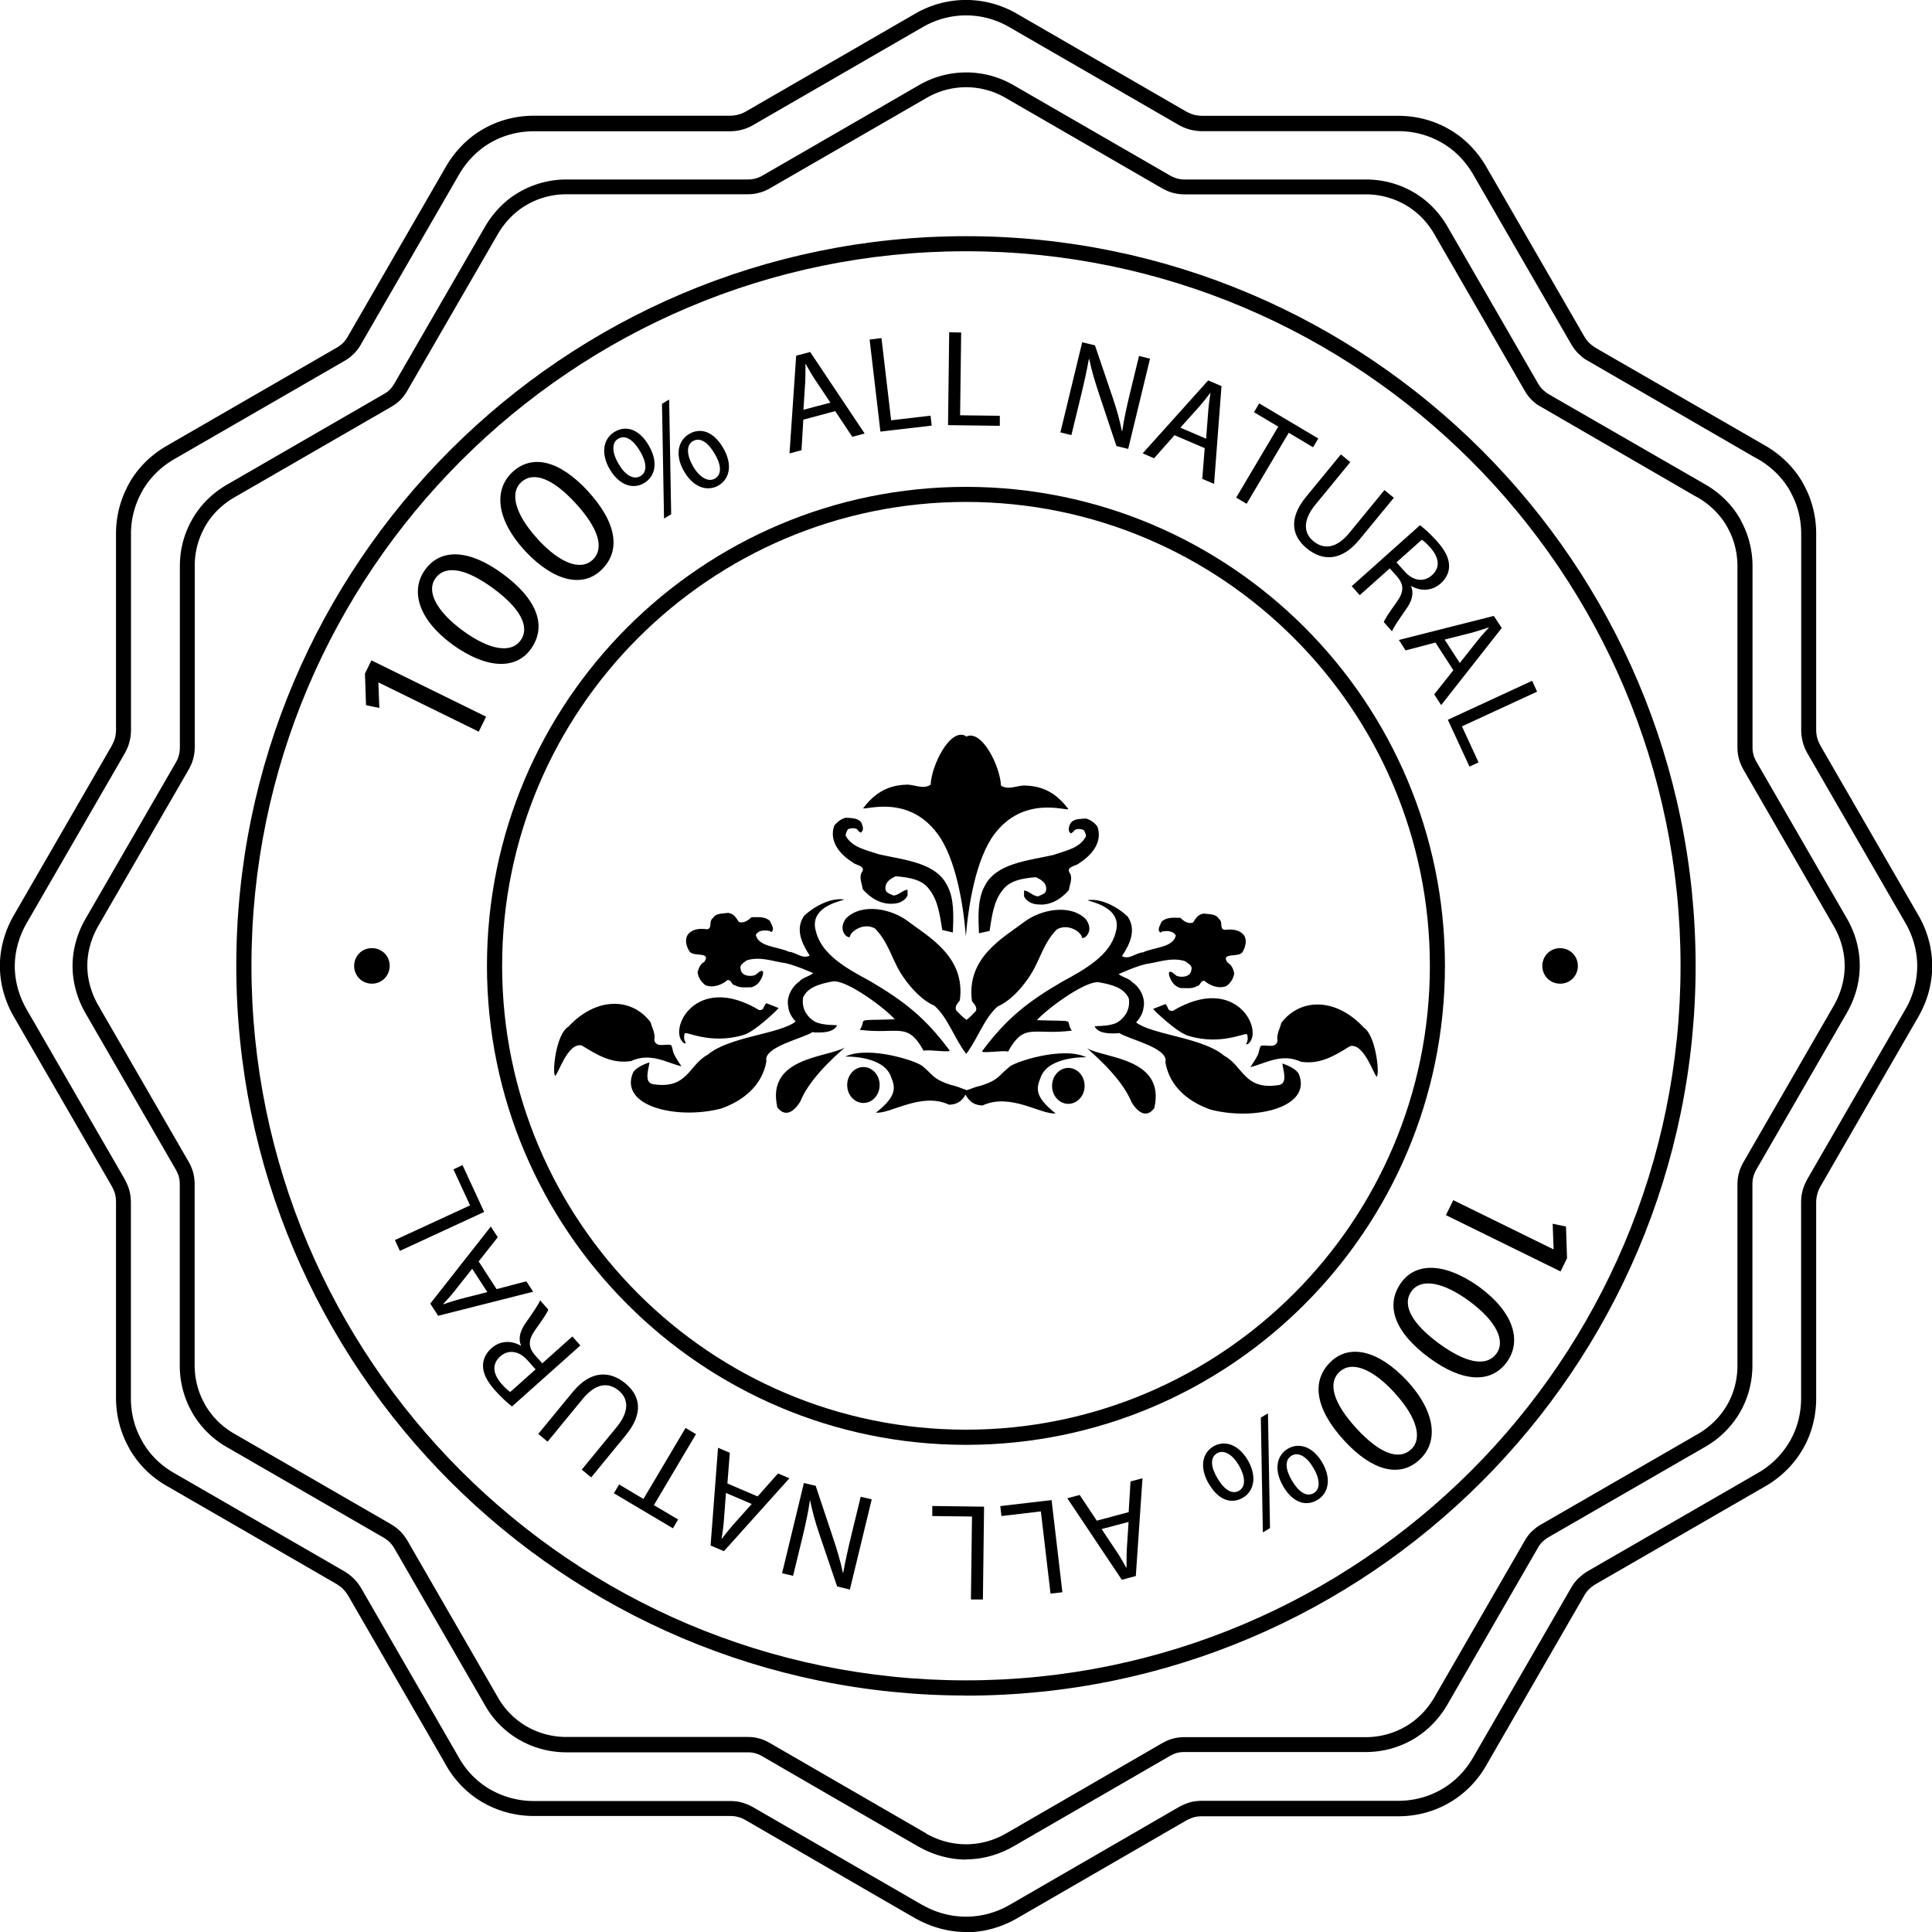
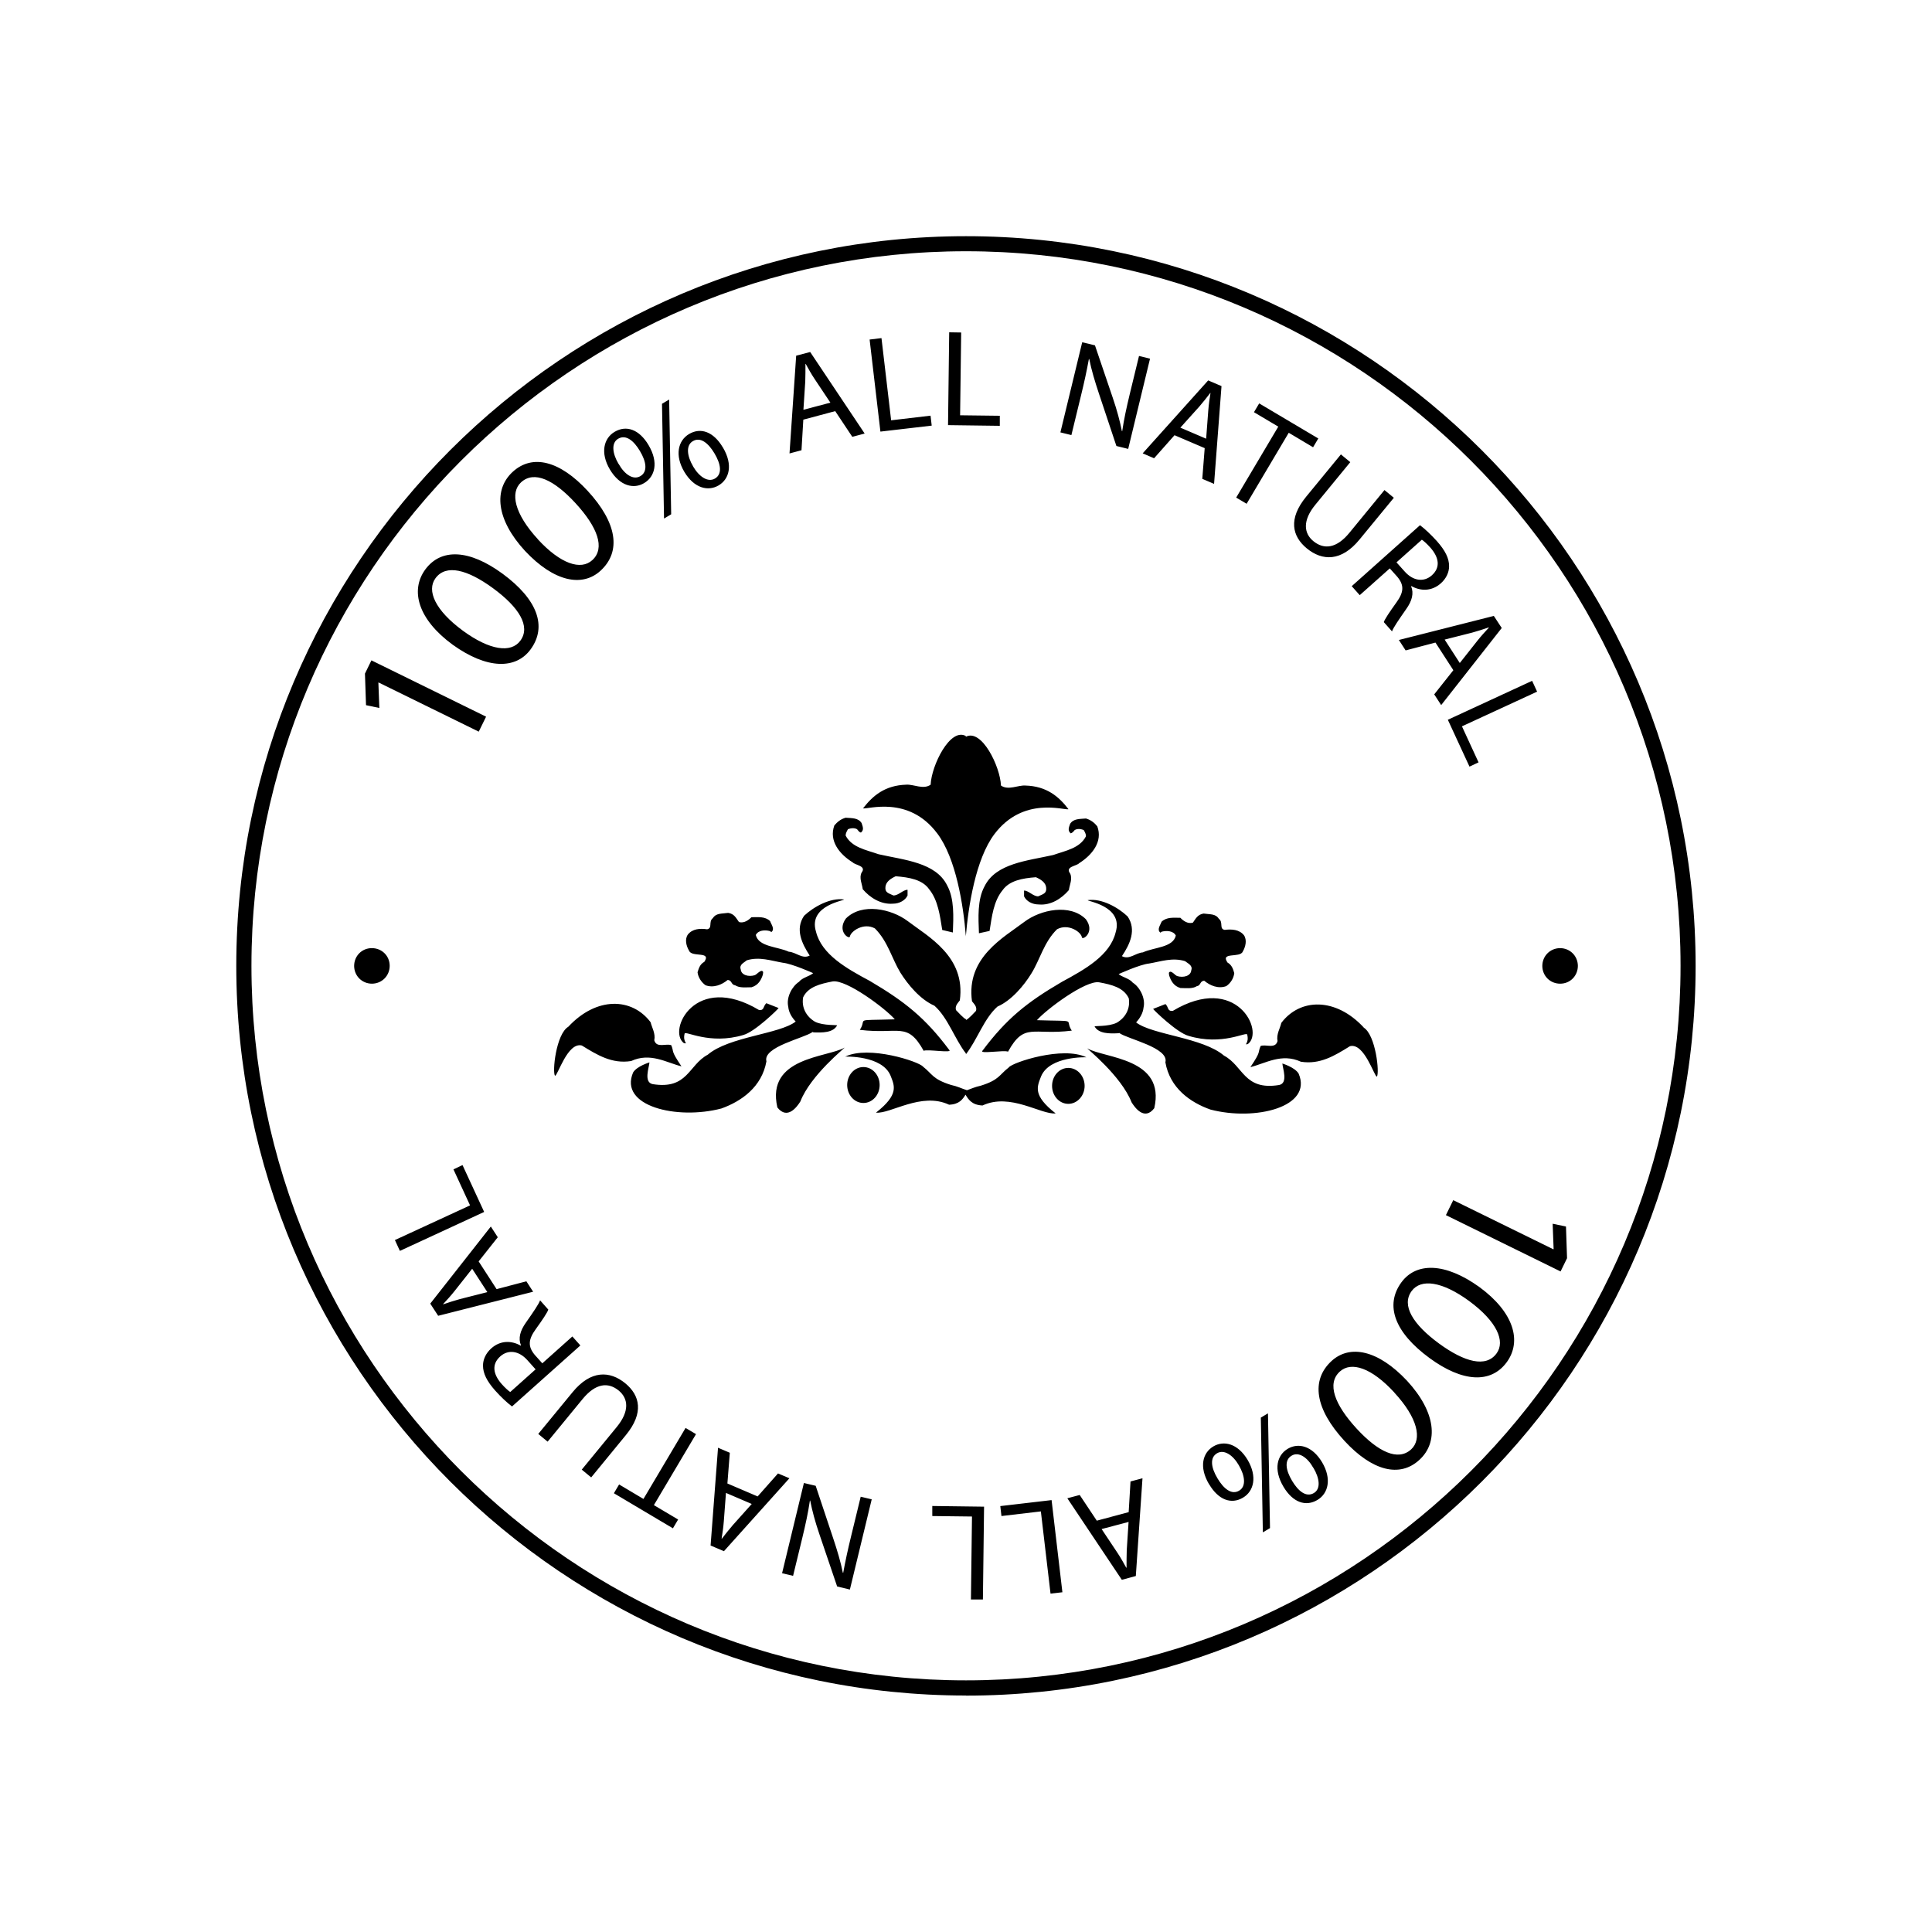
<svg xmlns="http://www.w3.org/2000/svg" width="200" height="200">
  <path d="m39.19 70.64-.02.04.1 2.61-1.38-.29-.11-3.27.67-1.37 11.87 5.83-.76 1.55-10.37-5.09ZM52.01 59.38c3.63 2.66 4.65 5.47 2.92 7.84-1.53 2.09-4.52 2.07-8.07-.48-3.58-2.62-4.42-5.61-2.84-7.78 1.65-2.25 4.59-2.07 7.99.42Zm-4.08 5.92c2.78 2.03 4.98 2.33 5.94 1.02 1.08-1.48-.13-3.45-2.85-5.44-2.63-1.92-4.85-2.51-5.94-1.02-.93 1.27-.05 3.31 2.85 5.44ZM60.83 50.81c3.05 3.31 3.5 6.27 1.35 8.26-1.9 1.75-4.83 1.16-7.83-2.04-3.01-3.27-3.26-6.36-1.28-8.18 2.05-1.89 4.9-1.14 7.76 1.96Zm-5.15 5.02c2.33 2.53 4.44 3.25 5.64 2.15 1.35-1.24.54-3.41-1.75-5.9-2.21-2.4-4.27-3.4-5.63-2.15-1.15 1.06-.7 3.24 1.75 5.9ZM67.14 46.08c1.07 1.81.65 3.27-.46 3.93-1.07.64-2.51.32-3.54-1.4-1.02-1.72-.65-3.24.49-3.91 1.2-.71 2.54-.26 3.51 1.38Zm-3.1 1.94c.62 1.11 1.52 1.7 2.25 1.27.77-.45.63-1.48-.05-2.61-.62-1.04-1.44-1.74-2.25-1.26-.73.43-.6 1.52.04 2.6Zm4.7 5.65-.21-11.87.74-.44.21 11.88-.74.44Zm6.1-7.34c1.07 1.81.65 3.27-.45 3.92-1.07.63-2.51.32-3.54-1.39-1.03-1.73-.66-3.25.48-3.93 1.2-.71 2.53-.25 3.5 1.39Zm-3.1 1.94c.64 1.1 1.55 1.69 2.27 1.27.77-.45.63-1.48-.05-2.61-.62-1.04-1.44-1.74-2.24-1.26-.73.43-.61 1.52.03 2.61ZM83.16 43.43l-.19 3.18-1.24.33.69-10.12 1.45-.38 5.64 8.44-1.28.34-1.77-2.66-3.29.88Zm2.8-1.75-1.62-2.43c-.37-.55-.65-1.07-.93-1.57h-.03c0 .59 0 1.2-.02 1.81l-.19 2.93 2.8-.74ZM90.02 35.15l1.23-.15 1 8.51 4.08-.48.12 1.03-5.31.62-1.12-9.55ZM98.26 34.4l1.24.02-.11 8.57 4.11.05v1.04l-5.36-.07.12-9.61ZM109.77 44.77l2.26-9.34 1.32.32 1.85 5.45c.43 1.26.73 2.38.94 3.44h.03c.19-1.28.44-2.42.79-3.88l.95-3.91 1.14.28-2.26 9.34-1.22-.3-1.82-5.46c-.4-1.2-.77-2.42-.99-3.54h-.04c-.22 1.2-.46 2.33-.84 3.88l-.97 3.99-1.14-.28ZM121.58 45.06l-2.11 2.38-1.18-.51 6.78-7.55 1.38.59-.77 10.12-1.22-.52.25-3.18-3.13-1.34Zm3.28.35.22-2.91c.05-.66.14-1.24.23-1.81h-.03c-.35.46-.73.93-1.13 1.4l-1.96 2.18 2.66 1.14ZM132.32 44.16l-2.51-1.49.54-.91 6.12 3.63-.54.91-2.52-1.5-4.36 7.35-1.08-.64 4.36-7.35ZM139.79 47.83l-3.61 4.4c-1.37 1.66-1.21 2.98-.22 3.79 1.1.9 2.41.76 3.75-.89l3.61-4.4.97.8-3.56 4.33c-1.87 2.28-3.84 2.23-5.45.91-1.52-1.25-1.95-3.06-.06-5.36l3.59-4.37.97.8ZM147 54.37c.51.38 1.17 1.01 1.74 1.64.88.99 1.27 1.79 1.27 2.6 0 .65-.31 1.29-.86 1.78-.95.84-2.11.81-3.04.28l-.03.03c.3.72.09 1.51-.51 2.35-.79 1.13-1.33 1.92-1.47 2.31l-.85-.96c.1-.3.57-1.01 1.29-2.01.8-1.1.83-1.81.11-2.68l-.78-.87-3.11 2.77-.83-.93 7.08-6.32Zm-2.44 3.84.85.95c.88.99 1.99 1.13 2.81.4.93-.83.73-1.86-.13-2.85-.4-.45-.73-.73-.9-.84l-2.62 2.34ZM148.59 66.52l-3.08.81-.7-1.08 9.83-2.49.82 1.25-6.27 7.98-.72-1.11 1.98-2.5-1.85-2.86Zm2.53 2.11 1.81-2.29c.41-.52.81-.95 1.2-1.37l-.02-.02c-.56.19-1.13.38-1.72.54l-2.84.72 1.57 2.43ZM158.6 70.47l.52 1.13-7.78 3.59 1.72 3.73-.94.44-2.24-4.85 8.72-4.03ZM160.81 129.33l.02-.04-.1-2.61 1.38.29.11 3.28-.67 1.37-11.87-5.83.76-1.55 10.37 5.09ZM147.99 140.59c-3.63-2.66-4.65-5.47-2.92-7.84 1.53-2.09 4.52-2.07 8.07.48 3.58 2.62 4.42 5.61 2.84 7.78-1.65 2.25-4.59 2.07-7.99-.42Zm4.08-5.92c-2.78-2.03-4.98-2.33-5.94-1.02-1.08 1.48.13 3.45 2.85 5.44 2.63 1.92 4.85 2.51 5.94 1.02.93-1.26.05-3.31-2.85-5.44ZM139.18 149.16c-3.05-3.31-3.5-6.27-1.35-8.26 1.9-1.75 4.83-1.16 7.83 2.04 3.01 3.27 3.26 6.36 1.28 8.18-2.05 1.89-4.9 1.14-7.76-1.96Zm5.15-5.02c-2.33-2.53-4.44-3.25-5.64-2.15-1.35 1.24-.54 3.41 1.75 5.9 2.21 2.4 4.27 3.4 5.64 2.15 1.15-1.06.7-3.24-1.75-5.89ZM125.16 153.65c-1.07-1.81-.65-3.27.45-3.92 1.07-.63 2.51-.32 3.54 1.39 1.02 1.73.66 3.25-.48 3.92-1.2.71-2.53.25-3.5-1.39Zm3.1-1.94c-.64-1.11-1.55-1.69-2.27-1.27-.77.45-.63 1.48.05 2.61.62 1.04 1.44 1.74 2.24 1.26.73-.43.61-1.52-.03-2.61Zm3-5.4.21 11.88-.74.44-.21-11.88.74-.44Zm1.6 7.59c-1.07-1.81-.65-3.28.46-3.93 1.07-.63 2.51-.32 3.54 1.4 1.02 1.72.65 3.24-.49 3.91-1.2.71-2.54.26-3.51-1.38Zm3.1-1.94c-.62-1.11-1.53-1.71-2.25-1.27-.77.45-.63 1.48.05 2.61.62 1.04 1.44 1.74 2.25 1.26.73-.43.6-1.52-.04-2.6ZM116.84 156.54l.19-3.18 1.24-.33-.69 10.12-1.45.39-5.64-8.44 1.28-.34 1.77 2.66 3.29-.88Zm-2.8 1.75 1.62 2.43c.37.55.65 1.07.93 1.57h.03c0-.6 0-1.2.02-1.81l.19-2.93-2.8.74ZM109.98 164.83l-1.23.14-1-8.51-4.08.48-.12-1.03 5.31-.62 1.12 9.55ZM101.75 165.58h-1.24l.11-8.59-4.11-.05v-1.04l5.36.07-.12 9.61ZM90.24 155.21l-2.26 9.34-1.32-.32-1.85-5.45c-.43-1.26-.73-2.38-.94-3.44h-.03c-.19 1.28-.44 2.42-.79 3.88l-.95 3.91-1.14-.27 2.26-9.34 1.22.29 1.82 5.46c.4 1.2.77 2.42.99 3.54h.04c.22-1.2.46-2.33.84-3.88l.97-3.99 1.14.27ZM78.43 154.91l2.11-2.38 1.18.5-6.78 7.55-1.38-.59.77-10.12 1.22.52-.25 3.18 3.13 1.34Zm-3.28-.35-.22 2.91c-.05.66-.14 1.24-.23 1.81h.03c.35-.46.73-.93 1.13-1.4l1.96-2.19-2.66-1.14ZM67.69 155.81l2.51 1.49-.54.91-6.11-3.63.54-.91 2.52 1.5 4.36-7.35 1.08.64-4.36 7.35ZM60.22 152.14l3.61-4.4c1.37-1.66 1.21-2.97.22-3.79-1.1-.9-2.4-.76-3.75.89l-3.61 4.4-.97-.8 3.56-4.33c1.87-2.28 3.84-2.23 5.45-.91 1.52 1.25 1.95 3.06.06 5.36l-3.59 4.38-.97-.8ZM53.01 145.6c-.51-.38-1.17-1-1.74-1.64-.88-.99-1.27-1.79-1.27-2.6 0-.65.31-1.29.86-1.78.95-.85 2.11-.81 3.04-.28l.03-.03c-.3-.72-.09-1.51.51-2.35.79-1.13 1.33-1.92 1.47-2.31l.85.96c-.1.3-.57 1.01-1.29 2.01-.8 1.1-.83 1.81-.11 2.68l.78.87 3.11-2.78.83.93L53 145.6Zm2.44-3.84-.85-.95c-.88-.99-1.99-1.13-2.81-.4-.93.83-.73 1.86.13 2.85.4.45.73.73.9.84l2.62-2.34ZM51.41 133.45l3.08-.81.7 1.08-9.83 2.49-.82-1.26 6.27-7.98.72 1.11-1.98 2.5 1.85 2.86Zm-2.53-2.11-1.81 2.29c-.41.52-.81.95-1.2 1.37l.02.02c.56-.19 1.13-.38 1.72-.54l2.84-.72-1.57-2.42ZM41.4 129.5l-.52-1.13 7.78-3.59-1.72-3.73.94-.44 2.24 4.85-8.72 4.03ZM163.34 99.98c0 1.04-.8 1.85-1.83 1.85-1.04 0-1.84-.8-1.85-1.83 0-1.03.8-1.84 1.83-1.85 1.03 0 1.84.8 1.85 1.83ZM40.34 99.98c0 1.03-.8 1.84-1.83 1.85-1.03 0-1.84-.8-1.85-1.83 0-1.04.8-1.85 1.83-1.85 1.04 0 1.85.8 1.85 1.83ZM70.54 110.38c-1.16-1.72-.73-1.4-1.05-2.18-.55-.21-1.52.33-1.76-.51.15-.7-.25-1.32-.38-1.87-1.94-2.57-5.61-2.66-8.52.47-1.28.76-1.68 4.76-1.37 5.07.27.02 1.29-3.51 2.77-3.13 1.61.99 3.12 1.92 5.1 1.61 1.99-.92 3.65.16 5.22.55Zm9.93 4.26c1.05 1.34 2.06-.1 2.38-.61 1.07-2.75 4.69-5.61 4.58-5.58-1.83 1.04-8.14.98-6.96 6.18Zm8.91-4.18c-.93 0-1.68.83-1.68 1.86s.75 1.86 1.68 1.86 1.68-.83 1.68-1.86-.75-1.86-1.68-1.86Zm-1.12-21.2c.23.3 1.47.36.94 1.06-.3.54.06 1.23.11 1.73.76.89 1.88 1.59 3.11 1.5.71 0 1.3-.36 1.53-.85v-.59c-.47 0-.93.59-1.46.59-.54-.25-.89-.3-.83-.89.06-.54.53-.85 1.06-1.1 1.4.11 2.76.34 3.46 1.34.93 1.14 1.12 2.73 1.36 4.22l1.1.26c.06-1.6.17-3.48-.59-4.87-1.18-2.39-4.46-2.63-7.1-3.23-1.28-.45-2.76-.69-3.41-1.93 0-.25.12-.44.24-.66.35-.14.7-.14.94 0 .13.16.23.31.4.35.36-.29.18-.64.07-.99-.35-.55-1.01-.5-1.65-.55-.53.15-.87.45-1.17.8-.58 1.59.53 2.97 1.88 3.81Zm-4.07 17.61c.94.04 2.05.04 2.46-.71.17-.09-1.41.05-2.28-.39-.93-.55-1.41-1.49-1.23-2.53.52-1.09 1.76-1.39 3.04-1.64 1.41-.25 5.51 2.82 6.45 3.92-4.43.14-2.8-.15-3.62 1.09 4.05.5 4.9-.9 6.61 2.17.35-.2 3.11.29 2.63-.11-2.46-3.29-4.57-4.98-8.2-7.12-2.41-1.29-4.99-2.73-5.58-5.11-.85-2.79 3.17-3.23 2.88-3.33-1.4-.19-3.11.75-4.11 1.69-.95 1.39-.23 2.88.58 4.12-.76.4-1.4-.35-2.17-.4-1.17-.54-3.11-.49-3.41-1.73.25-.5.94-.55 1.48-.4l.12.1c.41-.29 0-.79-.12-1.14-.53-.5-1.23-.4-1.93-.4-.3.3-.77.65-1.29.5-.3-.4-.47-.85-1.12-.95-.66.1-1.24 0-1.59.55-.47.35 0 1.04-.59 1.15-.75-.11-1.52-.05-1.99.54-.35.5-.17 1.19.13 1.69.29.7 2.34 0 1.57 1.14-.46.24-.58.7-.7 1.08.06.5.36 1 .82 1.34.82.31 1.69-.04 2.29-.54.46 0 .35.5.77.54.46.31 1.17.21 1.71.21.7-.21.99-.75 1.17-1.3 0-.15.12-.34-.12-.4-.3.06-.42.3-.71.45-.64.2-1.41 0-1.46-.6-.18-.5.34-.69.63-.94 1.3-.4 2.54.05 3.71.25.99.1 3.16 1.08 3.16 1.08-.41.35-1.12.45-1.47.9-.7.45-1.34 1.59-1.11 2.58.05.57.35 1.08.77 1.53-1.66 1.3-6.92 1.56-9.1 3.43-2.01 1.07-2.06 3.63-5.7 3.05-.97-.19-.37-1.74-.34-2.25 0 0-1.29.38-1.69 1.04-1.5 3.49 4.52 4.94 9.14 3.73 2.08-.75 4.18-2.22 4.66-4.88-.4-1.51 3.93-2.4 4.78-3.04.03 0 .05.02.07.03Zm-7.24.27c1.16-.3 3.59-2.66 3.65-2.79l-1.27-.5c-.36.34-.19.76-.75.71-6.6-3.95-9.51 2.12-7.79 3.42.54.11-.15-.04.08-.98.06-.34 2.59 1.19 6.09.14Zm20.07-20.87c1.95 2.58 2.71 7.47 2.96 10.59v.17-.08c.26-3.12 1.02-8.03 2.96-10.6 2.99-3.96 7.25-2.44 7.67-2.58-1-1.32-2.28-2.39-4.46-2.45-.75-.06-1.77.53-2.53 0-.08-1.98-2-5.92-3.64-5.05v-.08c-1.63-.89-3.56 3.06-3.64 5.04-.76.54-1.77-.06-2.53 0-2.2.07-3.45 1.13-4.47 2.45.42.14 4.7-1.38 7.67 2.58Zm35.73 23.8c.02.52.63 2.06-.34 2.25-3.64.59-3.69-1.97-5.7-3.04-2.19-1.88-7.43-2.15-9.1-3.44.41-.45.71-.97.77-1.54.23-.97-.41-2.14-1.11-2.57-.35-.45-1.06-.55-1.47-.89 0 0 2.18-1 3.17-1.1 1.18-.2 2.41-.65 3.71-.24.29.24.82.44.64.94-.05.6-.82.8-1.47.6-.29-.15-.4-.4-.7-.45-.23.05-.12.25-.12.39.18.55.47 1.1 1.17 1.3.54 0 1.24.11 1.71-.2.41-.05.29-.55.76-.55.59.5 1.46.86 2.28.55.48-.34.76-.84.82-1.34-.11-.4-.24-.84-.7-1.1-.77-1.13 1.29-.44 1.58-1.13.29-.5.46-1.2.12-1.7-.48-.59-1.25-.64-1.99-.55-.6-.1-.12-.79-.6-1.14-.34-.55-.93-.45-1.58-.55-.64.1-.83.55-1.11.94-.53.16-1-.19-1.3-.5-.7 0-1.4-.1-1.94.4-.12.34-.53.84-.12 1.14l.12-.1c.53-.14 1.23-.09 1.47.4-.29 1.25-2.24 1.2-3.41 1.74-.76.05-1.4.8-2.17.39.83-1.23 1.53-2.73.59-4.11-1-.95-2.7-1.89-4.11-1.69-.29.1 3.73.54 2.87 3.34-.58 2.38-3.16 3.82-5.56 5.12-3.65 2.13-5.75 3.83-8.21 7.11-.47.4 2.27-.08 2.63.12 1.7-3.08 2.56-1.67 6.6-2.18-.82-1.24.83-.94-3.61-1.08.94-1.09 5.05-4.17 6.45-3.92 1.3.24 2.53.54 3.06 1.65.17 1.04-.3 1.98-1.24 2.53-.87.44-2.46.3-2.29.4.42.74 1.53.74 2.46.69.04 0 .05-.02.08-.03.84.63 5.18 1.52 4.78 3.04.47 2.67 2.57 4.15 4.66 4.89 4.62 1.21 10.63-.25 9.13-3.73-.4-.65-1.69-1.04-1.69-1.04Zm8.42-3.71c-2.91-3.13-6.59-3.04-8.53-.47-.12.56-.53 1.17-.39 1.88-.23.85-1.21.3-1.75.51-.34.78.1.47-1.06 2.19 1.57-.39 3.23-1.48 5.23-.56 1.96.31 3.47-.61 5.08-1.61 1.48-.38 2.52 3.16 2.78 3.15.3-.32-.11-4.32-1.37-5.08Zm-28.61 2.17c-.11-.03 3.5 2.83 4.58 5.58.31.5 1.32 1.96 2.35.61 1.2-5.21-5.12-5.15-6.93-6.19Zm-8.13 1.97c-1.01.78-.98 1.29-2.9 1.89-.6.13-.97.31-1.43.47-.57-.18-.96-.4-1.66-.55-1.93-.61-1.89-1.11-2.9-1.9-.42-.52-5.6-2.22-8.04-1.03-.01 0 3.81-.15 4.69 1.97.41 1.06.89 1.95-1.51 3.83 1.51.15 4.7-2.17 7.57-.82 1.06-.04 1.41-.57 1.7-1.04.29.47.63 1.07 1.76 1.12 2.87-1.35 6.06.97 7.57.82-2.4-1.88-1.92-2.76-1.51-3.83.88-2.13 4.71-1.98 4.69-1.98-2.44-1.19-7.61.52-8.03 1.04Zm6.16.05c-.93 0-1.68.83-1.68 1.86s.75 1.86 1.68 1.86 1.69-.84 1.69-1.86-.75-1.86-1.69-1.86Zm.66-24.62c.24-.15.59-.15.94 0 .11.2.23.39.23.64-.64 1.25-2.12 1.49-3.39 1.94-2.66.6-5.94.85-7.11 3.24-.76 1.39-.64 3.27-.58 4.86l1.1-.24c.24-1.5.41-3.08 1.35-4.22.7-.99 2.05-1.24 3.45-1.34.53.24 1.01.55 1.06 1.08.06.6-.29.65-.83.9-.52 0-.99-.6-1.46-.6v.6c.24.5.83.84 1.53.84 1.23.11 2.34-.59 3.11-1.49.06-.5.41-1.19.12-1.73-.53-.71.7-.76.94-1.05 1.35-.85 2.47-2.24 1.88-3.82-.29-.36-.64-.65-1.17-.81-.64.06-1.29 0-1.64.55-.12.35-.29.7.06.99.17-.05.29-.19.41-.34Zm-7.99 18.27c1.46-.64 2.75-2.19 3.51-3.43.89-1.43 1.29-3.23 2.65-4.57 1.18-.65 2.53.3 2.58.85.12.29 1.37-.58.41-1.89-1.63-1.64-4.69-1-6.37.27-2.1 1.6-6.05 3.67-5.42 8.22.23.3.53.55.42.99-.79.85-1.02.97-1.04.93v-.08c0 .06-.22-.05-1.04-.93-.11-.45.18-.7.4-1 .63-4.55-3.31-6.62-5.41-8.22-1.68-1.26-4.73-1.91-6.38-.26-.95 1.3.3 2.18.41 1.88.07-.54 1.41-1.5 2.59-.85 1.35 1.35 1.76 3.14 2.64 4.58.77 1.23 2.05 2.78 3.52 3.42 1.4 1.24 2.1 3.45 3.26 4.94v.09c1.17-1.49 1.87-3.71 3.28-4.95Zm25.93 3.87c1.72-1.3-1.19-7.37-7.79-3.42-.58.04-.4-.37-.75-.71l-1.28.5c.06.13 2.5 2.48 3.66 2.79 3.49 1.06 6.01-.47 6.08-.13.24.95-.45 1.09.08.98Z" />
-   <path d="M100 200c-1.79 0-3.6-.49-5.25-1.42s-17.51-10.13-17.51-10.13c-.33-.19-.59-.3-.86-.36-.18-.05-.42-.1-.88-.1H55.26c-1.64 0-3.27-.38-4.71-1.1h-.02l-.53-.29c-1.56-.89-2.89-2.23-3.82-3.85l-.29-.52-9.82-17c-.16-.27-.34-.51-.57-.75-.19-.19-.42-.36-.74-.55l-17.5-10.11a10.31 10.31 0 0 1-3.86-3.84l-.28-.54c-.72-1.44-1.11-3.06-1.11-4.71V124.5c0-.34-.03-.64-.1-.91-.07-.25-.19-.53-.37-.85L1.42 105.23c-.94-1.64-1.43-3.45-1.43-5.24s.5-3.61 1.44-5.24l10.12-17.52c.17-.31.28-.58.35-.83.08-.29.11-.58.11-.93V55.24c0-1.65.38-3.27 1.11-4.72v-.02l.28-.52c.89-1.57 2.23-2.89 3.86-3.83l17.51-10.11c.3-.17.54-.34.74-.54.21-.22.39-.46.54-.74l10.13-17.54c.96-1.64 2.28-2.97 3.83-3.85 1.56-.91 3.38-1.39 5.25-1.39H75.5c.34 0 .64-.04.89-.11.3-.07.57-.18.84-.34L94.75 1.41c3.26-1.89 7.25-1.88 10.5 0l17.5 10.11c.3.17.57.28.85.36.3.07.58.11.93.11h20.23c1.87 0 3.68.48 5.25 1.39 1.55.88 2.88 2.22 3.83 3.85l10.12 17.52c.18.31.35.54.53.72.27.26.49.42.75.57l.39.23 17.14 9.88c1.62.94 2.95 2.26 3.85 3.82l.29.56c.72 1.43 1.1 3.05 1.1 4.71v20.23c0 .34.03.64.11.92.06.25.18.52.36.85l10.11 17.51c.94 1.62 1.43 3.43 1.43 5.25s-.49 3.62-1.43 5.25l-10.11 17.52a3.38 3.38 0 0 0-.47 1.76v20.23c0 1.88-.48 3.7-1.39 5.26-.91 1.58-2.25 2.9-3.86 3.83l-17.52 10.11c-.25.14-.45.29-.62.44l-.14.13c-.19.19-.37.43-.52.71l-10.12 17.54c-.94 1.63-2.27 2.96-3.83 3.85-1.57.91-3.38 1.39-5.25 1.39h-20.23c-.4 0-.67.03-.93.1-.25.07-.52.19-.86.37l-17.5 10.12c-1.64.93-3.45 1.42-5.25 1.42Zm-4.48-2.78c2.82 1.59 6.15 1.59 8.95 0l17.5-10.12c.47-.26.85-.42 1.21-.52.39-.11.79-.16 1.34-.16h20.23c1.59 0 3.13-.41 4.47-1.18 1.33-.76 2.45-1.89 3.26-3.28l10.12-17.52c.22-.4.48-.74.79-1.05l.44-.38c.18-.14.39-.28.63-.42l17.52-10.11a8.947 8.947 0 0 0 3.29-3.26c.77-1.32 1.18-2.87 1.18-4.47v-20.23c0-.49.05-.92.17-1.32.09-.36.26-.76.51-1.2l10.12-17.52a9 9 0 0 0 1.22-4.47c0-1.53-.42-3.08-1.22-4.46l-10.12-17.52c-.26-.46-.42-.85-.51-1.23a4.95 4.95 0 0 1-.16-1.31V55.26c0-1.47-.35-2.91-1.01-4.15l-.17-.33c-.76-1.32-1.89-2.44-3.27-3.24l-.35-.19-17.58-10.17a6.84 6.84 0 0 1-.66-.55c-.3-.29-.56-.64-.81-1.07l-10.12-17.52c-.81-1.39-1.94-2.53-3.26-3.28a8.91 8.91 0 0 0-4.47-1.18h-20.23c-.48 0-.88-.05-1.32-.16a4.94 4.94 0 0 1-1.23-.51L104.47 2.8c-2.77-1.61-6.15-1.61-8.94 0L78.01 12.92c-.4.24-.81.41-1.23.51-.36.1-.8.16-1.29.16H55.25c-1.59 0-3.14.41-4.47 1.18-1.31.75-2.43 1.88-3.25 3.28L37.41 35.57c-.21.39-.46.73-.79 1.06-.31.31-.66.57-1.08.8l-17.5 10.1c-1.39.8-2.53 1.93-3.29 3.26l-.17.32a8.887 8.887 0 0 0-1.02 4.16V75.5c0 .49-.05.92-.17 1.33-.09.37-.25.75-.5 1.2L2.76 95.56c-.8 1.4-1.23 2.94-1.23 4.46s.42 3.06 1.22 4.46L12.87 122c.24.44.41.83.52 1.22.11.42.16.84.16 1.32v20.23c0 1.46.35 2.89 1.02 4.15l.18.33c.75 1.32 1.89 2.45 3.28 3.24l17.51 10.11c.44.26.77.51 1.07.8.33.34.59.68.81 1.06l10.11 17.53a8.767 8.767 0 0 0 3.24 3.27l.33.17a8.99 8.99 0 0 0 4.15 1.01h20.24c.54 0 .97.05 1.3.16.36.09.76.25 1.22.51l17.51 10.12Z" />
-   <path d="M100 192.5c-1.66 0-3.35-.46-4.88-1.32s-16.19-9.36-16.19-9.36c-.3-.17-.53-.27-.78-.33-.16-.05-.38-.09-.8-.09H58.64c-1.52 0-3.03-.35-4.36-1.02h-.02l-.51-.28a9.533 9.533 0 0 1-3.55-3.58l-.28-.49-9.07-15.7c-.14-.25-.31-.47-.51-.68-.18-.17-.38-.33-.67-.5l-16.18-9.34a9.684 9.684 0 0 1-3.59-3.57l-.27-.51a9.78 9.78 0 0 1-1.02-4.37v-18.7c0-.31-.03-.59-.09-.83-.06-.22-.17-.48-.33-.77l-9.35-16.19c-.87-1.52-1.33-3.21-1.33-4.87s.46-3.36 1.34-4.88l9.36-16.2c.16-.28.26-.53.31-.75.07-.26.1-.53.1-.85v-18.7c0-1.55.34-3.02 1.02-4.37v-.02l.27-.49c.83-1.46 2.07-2.69 3.59-3.57l16.19-9.35c.27-.15.49-.31.67-.49.19-.2.35-.42.49-.67l9.37-16.21c.89-1.53 2.12-2.76 3.56-3.58a9.776 9.776 0 0 1 4.88-1.29h18.71c.31 0 .58-.03.81-.1.28-.07.51-.16.76-.31l16.2-9.36a9.747 9.747 0 0 1 9.77 0l16.18 9.34c.27.15.52.26.77.33.27.07.53.1.84.1h18.7c1.74 0 3.42.45 4.88 1.29 1.44.82 2.68 2.06 3.56 3.58l9.35 16.2c.16.28.32.49.48.65.25.23.45.39.68.52l.39.23 15.81 9.11c1.51.87 2.75 2.1 3.58 3.55l.27.53a9.808 9.808 0 0 1 1.02 4.36v18.7c0 .32.03.58.1.83.05.22.16.47.33.77l9.34 16.18c.87 1.5 1.33 3.19 1.33 4.88s-.46 3.36-1.33 4.88l-9.35 16.19c-.16.28-.27.53-.32.75-.08.26-.11.52-.11.84v18.7c0 1.75-.45 3.44-1.29 4.89a9.732 9.732 0 0 1-3.59 3.56l-16.19 9.34c-.21.12-.39.25-.56.4l-.13.12c-.17.17-.33.38-.47.64l-9.36 16.21c-.88 1.51-2.11 2.75-3.56 3.59a9.71 9.71 0 0 1-4.88 1.3h-18.7c-.36 0-.61.03-.84.09-.22.06-.47.17-.78.34l-16.17 9.35c-1.53.87-3.21 1.33-4.88 1.33Zm-4.11-2.68c2.6 1.47 5.65 1.46 8.22 0l16.18-9.36c.45-.24.8-.4 1.14-.48.36-.1.74-.15 1.25-.15h18.7c1.46 0 2.87-.38 4.1-1.09 1.22-.7 2.25-1.74 2.99-3.01l9.35-16.2c.21-.38.45-.7.74-.99l.43-.37c.18-.14.37-.27.58-.38l16.19-9.34c1.26-.72 2.3-1.76 3.02-2.99.71-1.22 1.08-2.63 1.08-4.11v-18.7c0-.46.05-.87.16-1.24.08-.33.24-.71.47-1.12l9.35-16.2c.73-1.28 1.12-2.69 1.12-4.1s-.39-2.83-1.12-4.1l-9.35-16.2c-.24-.44-.39-.8-.48-1.15-.1-.38-.15-.77-.15-1.23v-18.7c0-1.35-.32-2.67-.93-3.81l-.16-.31c-.7-1.21-1.74-2.24-3-2.98l-.32-.17-16.28-9.43a6.66 6.66 0 0 1-.59-.49c-.28-.27-.52-.59-.76-1l-9.35-16.2c-.74-1.28-1.78-2.32-2.99-3.01a8.162 8.162 0 0 0-4.1-1.09h-18.7c-.45 0-.83-.04-1.23-.15-.4-.1-.76-.26-1.16-.48l-16.18-9.35a8.127 8.127 0 0 0-8.2 0l-16.2 9.35c-.38.22-.76.38-1.15.47-.33.1-.75.15-1.21.15H58.64c-1.46 0-2.88.38-4.1 1.09-1.2.68-2.23 1.72-2.99 3.01L42.19 40.4c-.2.36-.44.69-.74 1-.29.29-.62.53-1.01.75l-16.18 9.34c-1.28.74-2.32 1.77-3.02 2.99l-.15.29a8.11 8.11 0 0 0-.93 3.82v18.7c0 .46-.05.86-.16 1.25-.08.33-.23.69-.46 1.11l-9.37 16.21c-.74 1.28-1.13 2.7-1.13 4.1s.39 2.81 1.12 4.09l9.36 16.2c.23.41.38.78.48 1.14.1.39.15.79.15 1.23v18.7c0 1.34.32 2.66.93 3.81l.16.3a8.094 8.094 0 0 0 3 2.98l16.19 9.35c.41.24.71.47 1 .75.3.31.55.64.76 1l9.35 16.2a8.121 8.121 0 0 0 2.98 3.01l.3.16c1.16.61 2.48.93 3.81.93h18.71c.51 0 .9.05 1.22.15.34.08.7.23 1.14.48l16.19 9.36Z" />
  <path d="M100 175.52c-41.65 0-75.54-33.88-75.54-75.54S58.35 24.45 100 24.45s75.53 33.88 75.53 75.54-33.88 75.54-75.53 75.54Zm0-149.51c-40.79 0-73.97 33.18-73.97 73.97s33.18 73.97 73.97 73.97 73.97-33.18 73.97-73.97S140.79 26.01 100 26.01Z" />
-   <path d="M100 149.57c-27.34 0-49.59-22.24-49.59-49.59S72.65 50.4 100 50.4s49.58 22.24 49.58 49.58-22.24 49.59-49.58 49.59Zm0-97.61c-26.48 0-48.02 21.54-48.02 48.02S73.52 148 100 148s48.02-21.54 48.02-48.02S126.48 51.96 100 51.96Z" />
</svg>